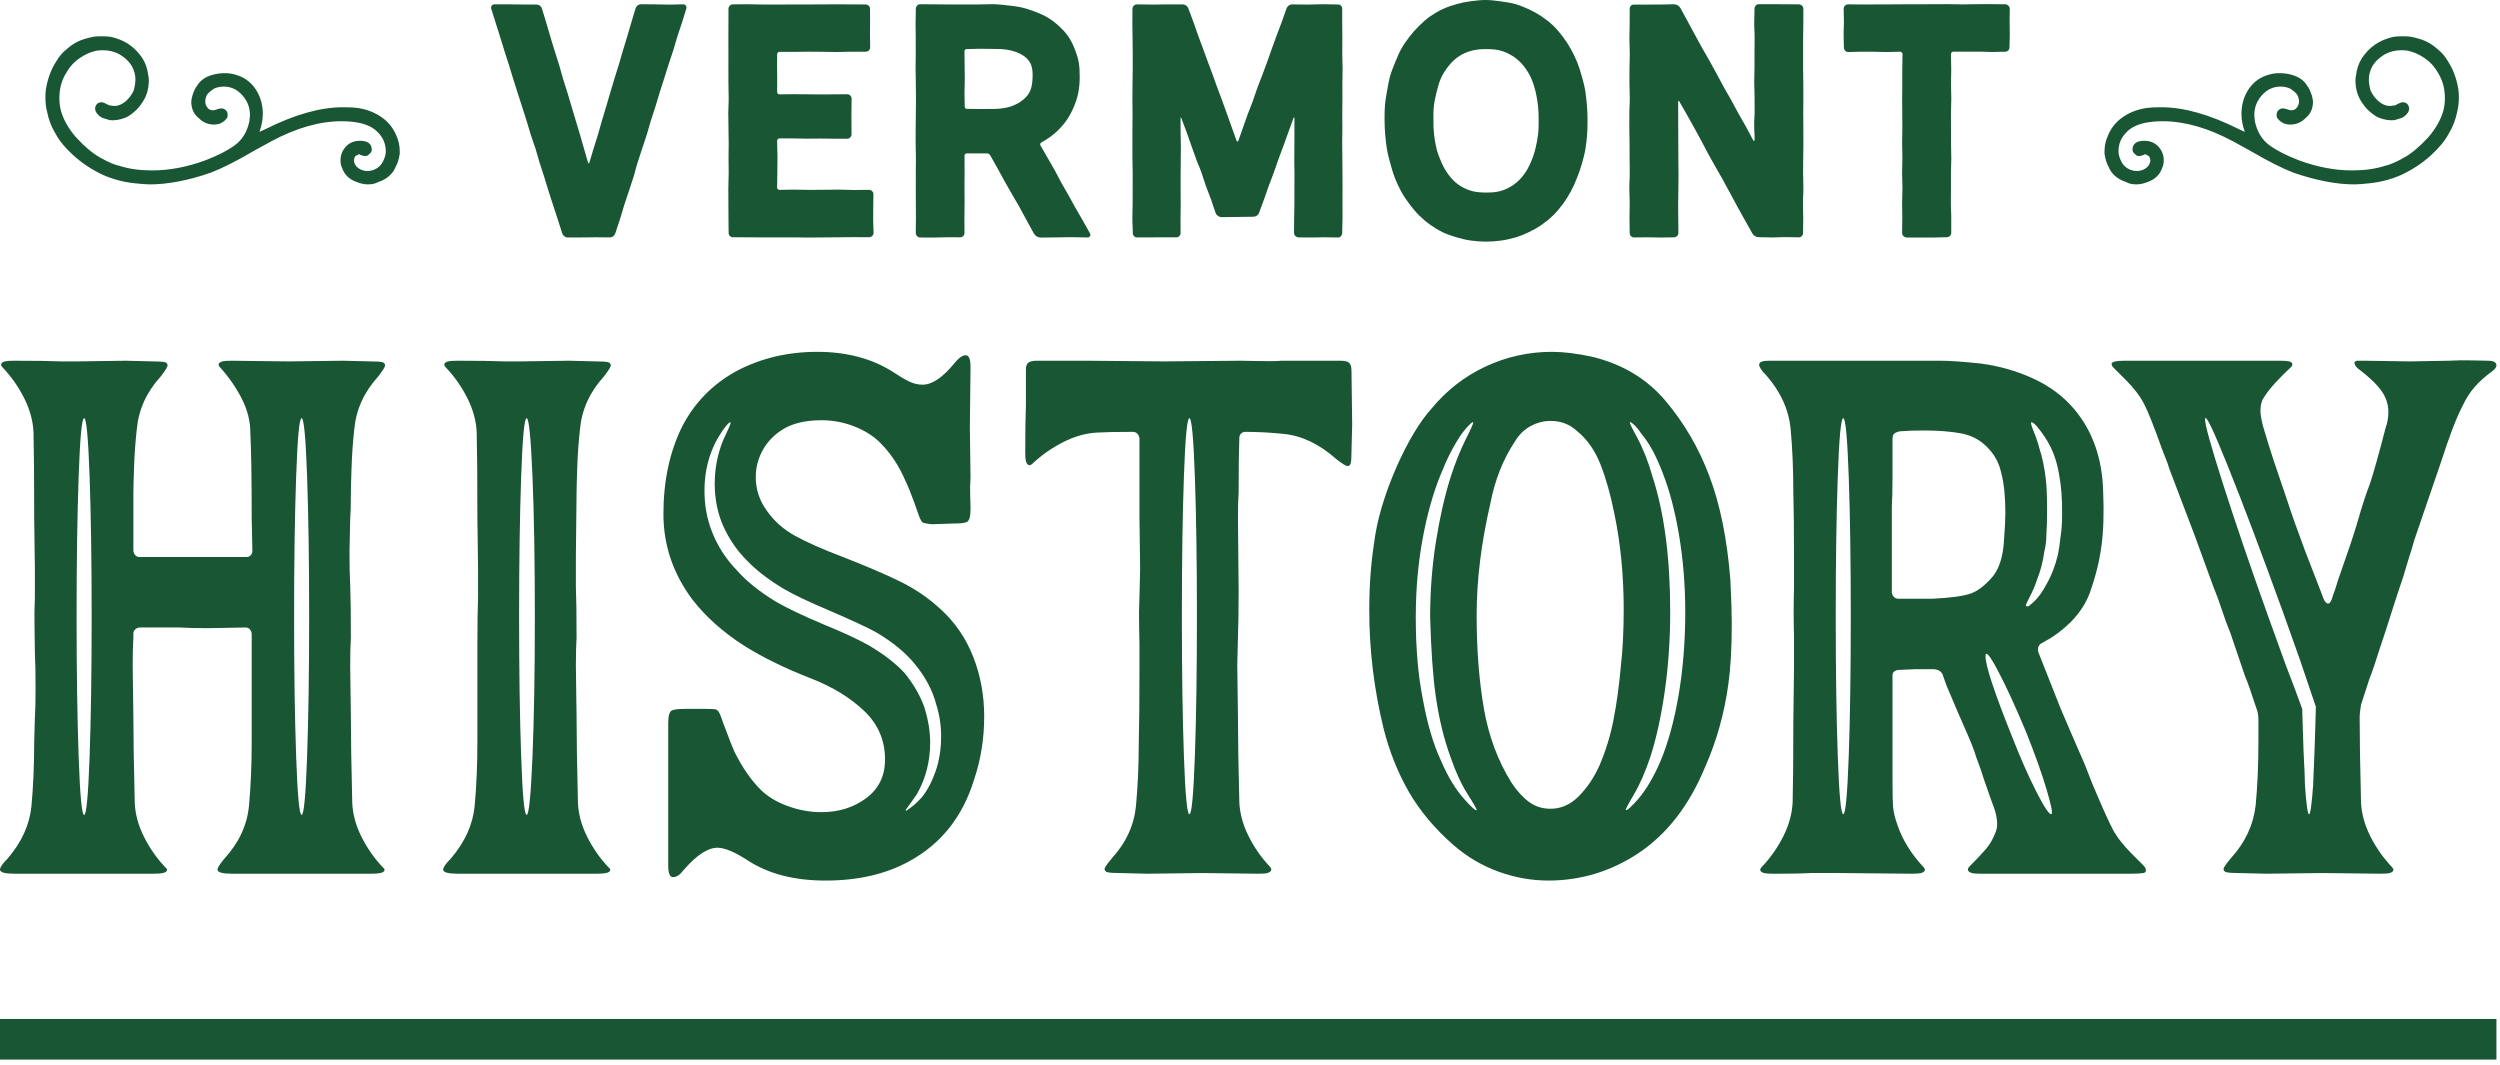
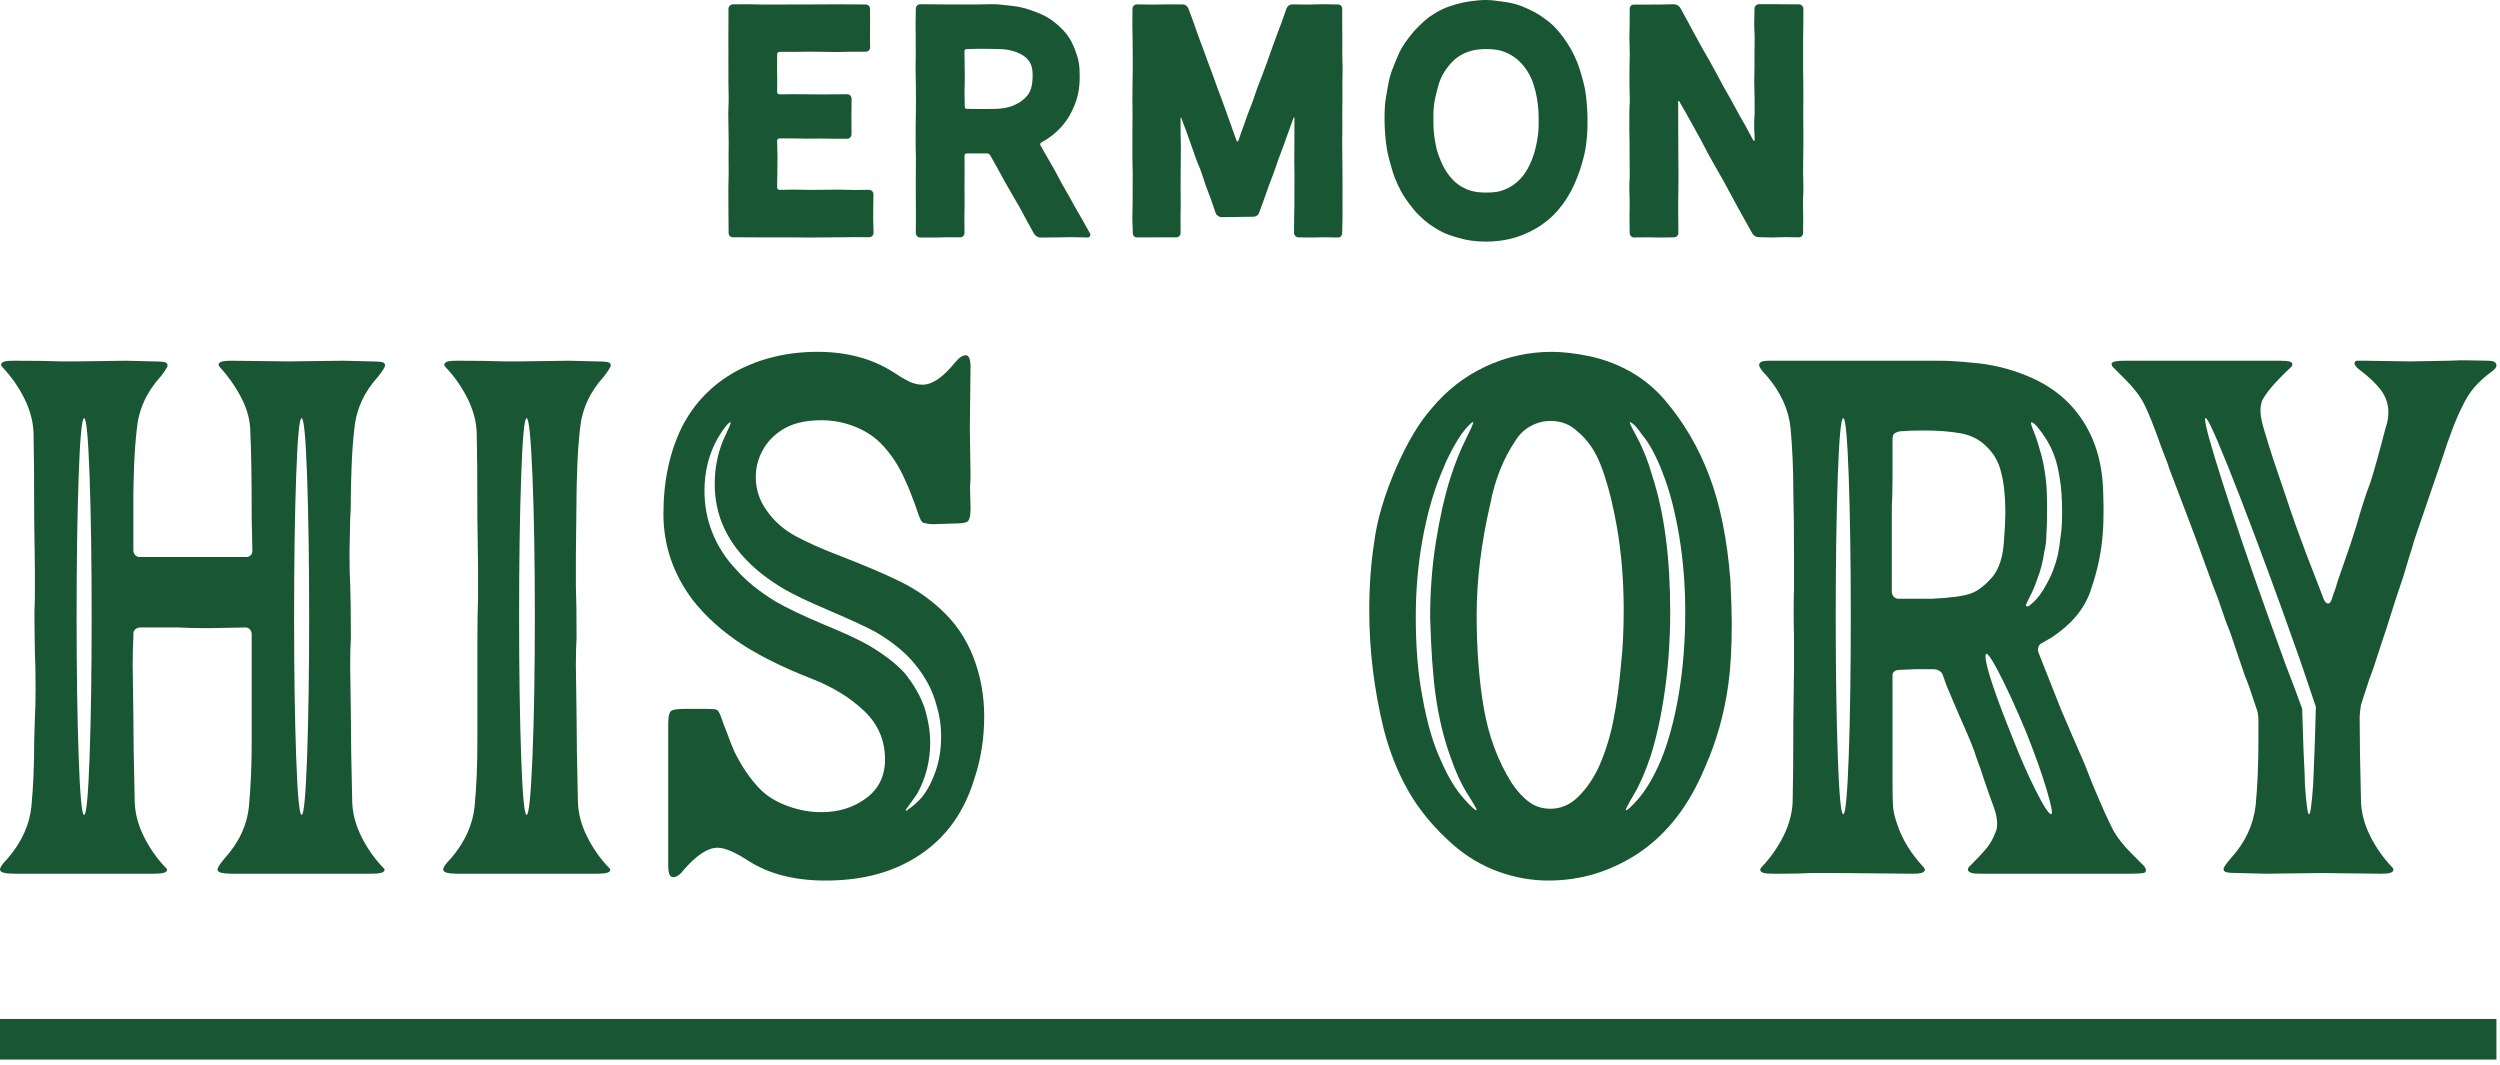
<svg xmlns="http://www.w3.org/2000/svg" xmlns:ns1="http://www.serif.com/" width="100%" height="100%" viewBox="0 0 270 115" version="1.1" xml:space="preserve" style="fill-rule:evenodd;clip-rule:evenodd;stroke-linejoin:round;stroke-miterlimit:1.414;">
  <g id="Layer-1" ns1:id="Layer 1">
    <g transform="matrix(1,0,0,1,53.526,23.66)">
-       <path d="M0,-21.214C0.239,-20.456 0.24,-20.457 0.479,-19.699C0.717,-18.941 0.706,-18.937 0.945,-18.18C1.184,-17.422 1.194,-17.425 1.433,-16.668C1.671,-15.91 1.657,-15.905 1.896,-15.147C2.134,-14.389 2.139,-14.391 2.377,-13.633C2.616,-12.875 2.626,-12.879 2.865,-12.12C3.104,-11.363 3.108,-11.364 3.347,-10.607C3.586,-9.849 3.565,-9.842 3.804,-9.085C4.043,-8.326 4.078,-8.338 4.317,-7.58C4.556,-6.822 4.525,-6.812 4.764,-6.054C5.003,-5.297 5.015,-5.3 5.253,-4.542C5.492,-3.784 5.479,-3.78 5.718,-3.022C5.957,-2.264 5.968,-2.268 6.207,-1.51C6.446,-0.752 6.462,-0.757 6.701,0.001C6.939,0.76 6.947,0.757 7.186,1.515C7.27,1.784 7.505,1.987 7.787,1.987L7.781,1.987C8.541,1.987 8.541,1.983 9.3,1.983C10.06,1.983 10.06,1.967 10.819,1.967C11.579,1.967 11.579,1.981 12.338,1.981C12.62,1.981 12.852,1.783 12.937,1.515C13.175,0.757 13.197,0.764 13.436,0.006C13.674,-0.752 13.652,-0.759 13.891,-1.517C14.13,-2.274 14.155,-2.266 14.394,-3.024C14.632,-3.782 14.65,-3.776 14.889,-4.534C15.127,-5.292 15.084,-5.305 15.323,-6.063C15.562,-6.821 15.576,-6.816 15.815,-7.574C16.054,-8.332 16.079,-8.324 16.317,-9.082C16.556,-9.84 16.52,-9.851 16.758,-10.609C16.997,-11.366 17.012,-11.362 17.251,-12.12C17.49,-12.878 17.472,-12.884 17.71,-13.642C17.949,-14.4 17.957,-14.397 18.196,-15.155C18.435,-15.913 18.433,-15.914 18.671,-16.672C18.911,-17.43 18.935,-17.422 19.174,-18.18C19.413,-18.939 19.386,-18.947 19.625,-19.705C19.864,-20.463 19.89,-20.455 20.128,-21.213C20.367,-21.971 20.358,-21.974 20.597,-22.732C20.668,-22.956 20.501,-23.196 20.266,-23.196C19.506,-23.196 19.506,-23.16 18.746,-23.16C17.986,-23.16 17.986,-23.19 17.226,-23.19C16.466,-23.19 16.466,-23.201 15.706,-23.201C15.425,-23.201 15.186,-22.996 15.106,-22.727C14.88,-21.97 14.878,-21.971 14.653,-21.214C14.427,-20.457 14.434,-20.455 14.208,-19.698C13.982,-18.941 13.971,-18.944 13.745,-18.188C13.52,-17.431 13.531,-17.427 13.305,-16.671C13.08,-15.914 13.059,-15.92 12.833,-15.163C12.607,-14.406 12.606,-14.406 12.381,-13.649C12.155,-12.892 12.161,-12.89 11.935,-12.132C11.709,-11.376 11.705,-11.377 11.479,-10.62C11.253,-9.863 11.274,-9.857 11.048,-9.1C10.823,-8.342 10.802,-8.348 10.573,-7.592C10.343,-6.836 10.344,-6.836 10.119,-6.078C10.099,-6.011 10.012,-6.007 9.992,-6.074C9.767,-6.831 9.777,-6.835 9.551,-7.591C9.326,-8.348 9.34,-8.352 9.114,-9.11C8.889,-9.866 8.887,-9.866 8.661,-10.622C8.435,-11.379 8.431,-11.378 8.206,-12.135C7.98,-12.892 7.984,-12.893 7.758,-13.65C7.532,-14.406 7.507,-14.399 7.281,-15.156C7.056,-15.913 7.076,-15.92 6.85,-16.677C6.625,-17.434 6.598,-17.426 6.372,-18.183C6.146,-18.94 6.137,-18.937 5.912,-19.694C5.686,-20.452 5.694,-20.454 5.468,-21.211C5.242,-21.968 5.232,-21.965 5.007,-22.722C4.927,-22.992 4.7,-23.167 4.419,-23.167C3.66,-23.167 3.66,-23.173 2.899,-23.173C2.139,-23.173 2.139,-23.193 1.379,-23.193L-0.141,-23.193C-0.34,-23.193 -0.492,-23.023 -0.492,-22.835C-0.492,-22.8 -0.487,-22.765 -0.476,-22.73C-0.237,-21.972 -0.239,-21.972 0,-21.214" style="fill:rgb(25,86,51);fill-rule:nonzero;" />
-     </g>
+       </g>
    <g transform="matrix(1,0,0,1,129.045,51.627)">
-       <path d="M0,30.066C-0.147,34.228 -0.345,36.308 -0.591,36.308C-0.838,36.308 -1.034,34.228 -1.182,30.066C-1.33,25.905 -1.403,20.869 -1.403,14.96C-1.403,9.049 -1.33,4.002 -1.182,-0.184C-1.034,-4.37 -0.838,-6.463 -0.591,-6.463C-0.345,-6.463 -0.147,-4.37 0,-0.184C0.148,4.002 0.222,9.049 0.222,14.96C0.222,20.869 0.148,25.905 0,30.066M9.381,-12.669C8.839,-12.619 8.076,-12.606 7.091,-12.632C6.106,-12.656 5.393,-12.669 4.949,-12.669L-3.25,-12.595L-11.671,-12.669L-17.063,-12.669C-17.458,-12.669 -17.753,-12.606 -17.95,-12.484C-18.147,-12.36 -18.245,-12.102 -18.245,-11.708L-18.245,-7.867C-18.295,-6.734 -18.319,-5.035 -18.319,-2.77C-18.319,-2.327 -18.295,-2.006 -18.245,-1.809C-18.097,-1.366 -17.875,-1.267 -17.581,-1.514C-16.596,-2.449 -15.475,-3.237 -14.219,-3.878C-12.963,-4.517 -11.72,-4.863 -10.489,-4.912C-9.702,-4.961 -8.446,-4.986 -6.722,-4.986C-6.328,-4.986 -6.083,-4.765 -5.983,-4.321L-5.983,4.322L-5.909,9.789L-5.983,12.817C-6.033,14.048 -6.045,15.083 -6.02,15.92C-5.996,16.757 -5.983,17.447 -5.983,17.988L-5.983,20.721C-5.983,24.12 -6.008,26.705 -6.057,28.478C-6.057,30.941 -6.156,33.231 -6.353,35.347C-6.55,37.465 -7.412,39.362 -8.938,41.036C-9.48,41.676 -9.75,42.07 -9.75,42.217C-9.75,42.416 -9.628,42.539 -9.381,42.587C-9.135,42.636 -8.716,42.661 -8.125,42.661L-5.17,42.735L0.739,42.661L6.87,42.735C7.361,42.735 7.682,42.711 7.831,42.661C8.273,42.513 8.372,42.292 8.125,41.996C7.189,41.011 6.414,39.904 5.799,38.671C5.183,37.441 4.85,36.21 4.802,34.978C4.702,31.039 4.654,27.961 4.654,25.745L4.58,20.204L4.654,17.175C4.702,15.994 4.728,14.295 4.728,12.079L4.654,4.322C4.654,3.14 4.678,2.229 4.728,1.588C4.728,-0.923 4.752,-2.892 4.802,-4.321C4.802,-4.517 4.863,-4.678 4.986,-4.801C5.108,-4.924 5.269,-4.986 5.466,-4.986C6.796,-4.986 8.174,-4.912 9.603,-4.765C11.572,-4.567 13.468,-3.656 15.291,-2.031C15.93,-1.538 16.325,-1.292 16.472,-1.292C16.668,-1.292 16.792,-1.403 16.842,-1.625C16.89,-1.847 16.916,-2.253 16.916,-2.844L16.99,-5.799L16.916,-11.56C16.916,-12.004 16.83,-12.299 16.658,-12.447C16.484,-12.595 16.177,-12.669 15.734,-12.669L9.381,-12.669Z" style="fill:rgb(25,86,51);fill-rule:nonzero;" />
-     </g>
+       </g>
    <g transform="matrix(1,0,0,1,122.324,4.181)">
      <path d="M0,17.748C0,18.555 -0.029,18.555 -0.029,19.362C-0.029,20.169 0.015,20.169 0.015,20.976C0.015,21.238 0.203,21.461 0.465,21.461C1.173,21.461 1.173,21.457 1.88,21.457C2.588,21.457 2.588,21.448 3.296,21.448C4.004,21.448 4.004,21.454 4.711,21.454C4.973,21.454 5.18,21.239 5.18,20.977C5.18,20.2 5.172,20.2 5.172,19.424C5.172,18.646 5.192,18.646 5.192,17.87C5.192,17.093 5.182,17.093 5.182,16.316C5.182,15.539 5.184,15.539 5.184,14.762C5.184,13.985 5.196,13.985 5.196,13.209C5.196,12.432 5.209,12.432 5.209,11.655C5.209,10.878 5.181,10.878 5.181,10.101C5.181,9.324 5.177,9.324 5.177,8.547C5.177,8.5 5.227,8.498 5.243,8.541C5.508,9.274 5.532,9.266 5.797,9.999C6.062,10.733 6.051,10.737 6.317,11.471C6.582,12.204 6.574,12.207 6.839,12.94C7.104,13.674 7.145,13.659 7.41,14.393C7.676,15.126 7.638,15.14 7.903,15.874C8.168,16.607 8.192,16.599 8.458,17.332C8.723,18.066 8.693,18.077 8.958,18.811C9.055,19.078 9.332,19.271 9.616,19.271C10.468,19.271 10.468,19.248 11.321,19.248C12.174,19.248 12.174,19.228 13.026,19.228C13.31,19.228 13.561,19.068 13.658,18.801C13.923,18.068 13.93,18.07 14.195,17.336C14.46,16.603 14.449,16.599 14.713,15.865C14.979,15.131 15.001,15.139 15.266,14.406C15.532,13.672 15.512,13.665 15.778,12.932C16.043,12.198 16.059,12.204 16.325,11.47C16.59,10.736 16.586,10.735 16.852,10.001C17.117,9.267 17.118,9.267 17.383,8.533C17.399,8.489 17.475,8.498 17.475,8.545L17.475,10.098C17.475,10.875 17.469,10.875 17.469,11.652C17.469,12.429 17.458,12.429 17.458,13.206C17.458,13.982 17.48,13.982 17.48,14.759C17.48,15.536 17.471,15.536 17.471,16.313C17.471,17.09 17.472,17.09 17.472,17.867C17.472,18.644 17.442,18.644 17.442,19.421C17.442,20.198 17.432,20.198 17.432,20.975C17.432,21.237 17.668,21.456 17.93,21.456C18.638,21.456 18.638,21.47 19.346,21.47C20.053,21.47 20.053,21.445 20.761,21.445C21.469,21.445 21.469,21.471 22.177,21.471L22.181,21.473C22.443,21.473 22.631,21.239 22.631,20.977C22.631,20.17 22.669,20.17 22.669,19.363C22.669,18.556 22.666,18.556 22.666,17.749C22.666,16.942 22.669,16.942 22.669,16.136C22.669,15.329 22.662,15.329 22.662,14.522C22.662,13.715 22.651,13.715 22.651,12.908C22.651,12.101 22.632,12.101 22.632,11.294C22.632,10.487 22.651,10.487 22.651,9.681C22.651,8.873 22.64,8.873 22.64,8.067C22.64,7.26 22.658,7.26 22.658,6.453C22.658,5.646 22.652,5.646 22.652,4.839C22.652,4.032 22.678,4.032 22.678,3.225C22.678,2.418 22.64,2.418 22.64,1.611C22.64,0.804 22.648,0.804 22.648,-0.003C22.648,-0.811 22.634,-0.811 22.634,-1.618L22.634,-3.232C22.634,-3.494 22.443,-3.697 22.181,-3.697C21.359,-3.697 21.359,-3.725 20.536,-3.725C19.713,-3.725 19.713,-3.687 18.891,-3.687C18.069,-3.687 18.069,-3.706 17.247,-3.706C16.962,-3.706 16.711,-3.526 16.615,-3.259C16.354,-2.544 16.374,-2.538 16.113,-1.823C15.853,-1.108 15.832,-1.116 15.572,-0.402C15.311,0.313 15.313,0.314 15.052,1.028C14.792,1.743 14.808,1.748 14.547,2.463C14.288,3.178 14.277,3.174 14.017,3.889C13.756,4.604 13.73,4.595 13.47,5.309C13.209,6.024 13.234,6.032 12.974,6.747C12.713,7.462 12.688,7.453 12.428,8.167C12.167,8.882 12.176,8.886 11.918,9.601C11.661,10.317 11.672,10.322 11.412,11.037C11.385,11.112 11.262,11.112 11.234,11.037C10.974,10.322 10.979,10.32 10.719,9.605C10.459,8.89 10.469,8.887 10.208,8.172C9.948,7.457 9.953,7.456 9.692,6.741C9.432,6.027 9.418,6.032 9.158,5.317C8.898,4.602 8.904,4.6 8.644,3.885C8.383,3.17 8.37,3.175 8.11,2.46C7.85,1.746 7.848,1.746 7.587,1.032C7.328,0.317 7.318,0.32 7.058,-0.395C6.798,-1.109 6.815,-1.116 6.555,-1.831C6.295,-2.545 6.286,-2.542 6.025,-3.257C5.928,-3.524 5.684,-3.704 5.4,-3.704C4.578,-3.704 4.578,-3.708 3.756,-3.708C2.933,-3.708 2.933,-3.686 2.111,-3.686C1.289,-3.686 1.289,-3.709 0.466,-3.709C0.204,-3.709 -0.017,-3.494 -0.017,-3.232C-0.017,-2.425 -0.029,-2.425 -0.029,-1.619C-0.029,-0.812 -0.006,-0.812 -0.006,-0.005C-0.006,0.802 0.009,0.802 0.009,1.609C0.009,2.415 0.01,2.415 0.01,3.223C0.01,4.029 -0.01,4.029 -0.01,4.836C-0.01,5.643 -0.026,5.643 -0.026,6.45C-0.026,7.257 -0.01,7.257 -0.01,8.063C-0.01,8.871 -0.021,8.871 -0.021,9.678C-0.021,10.484 -0.024,10.484 -0.024,11.291C-0.024,12.099 -0.025,12.099 -0.025,12.906C-0.025,13.713 0.007,13.713 0.007,14.519C0.007,15.327 0.001,15.327 0.001,16.134C0.001,16.941 0,16.941 0,17.748" style="fill:rgb(25,86,51);fill-rule:nonzero;" />
    </g>
    <g transform="matrix(1,0,0,1,216.135,82.247)">
      <path d="M0,-31.174C0.296,-30.041 0.443,-28.613 0.443,-26.89C0.443,-26.151 0.394,-25.141 0.296,-23.861C0.196,-22.186 -0.197,-20.906 -0.887,-20.019C-1.725,-19.034 -2.537,-18.406 -3.324,-18.136C-4.112,-17.865 -5.491,-17.68 -7.46,-17.582L-10.342,-17.582L-11.08,-17.582C-11.475,-17.582 -11.721,-17.803 -11.818,-18.247L-11.818,-23.344L-11.818,-27.554C-11.771,-28.244 -11.745,-29.278 -11.745,-30.657L-11.745,-33.317L-11.745,-34.646C-11.745,-35.04 -11.696,-35.286 -11.597,-35.385C-11.352,-35.581 -11.056,-35.68 -10.711,-35.68C-10.169,-35.729 -9.356,-35.754 -8.273,-35.754C-6.845,-35.754 -5.565,-35.655 -4.432,-35.459C-3.3,-35.261 -2.363,-34.794 -1.625,-34.055C-0.788,-33.267 -0.247,-32.306 0,-31.174M4.912,3.065C5.43,4.814 5.589,5.688 5.393,5.688C5.146,5.688 4.604,4.864 3.768,3.213C2.93,1.564 2.068,-0.394 1.182,-2.66C-0.738,-7.436 -1.699,-10.342 -1.699,-11.377C-1.699,-12.016 -1.256,-11.499 -0.369,-9.825C0.518,-8.15 1.526,-5.959 2.659,-3.251C3.644,-0.788 4.396,1.318 4.912,3.065M3.103,-17.841C3.398,-18.406 3.644,-18.985 3.841,-19.577C4.235,-20.561 4.506,-21.595 4.653,-22.679C4.802,-23.27 4.875,-23.885 4.875,-24.526C4.924,-25.117 4.949,-26.003 4.949,-27.185C4.949,-28.76 4.899,-29.893 4.802,-30.583C4.653,-31.814 4.433,-32.873 4.137,-33.759C3.989,-34.351 3.779,-34.979 3.509,-35.643C3.237,-36.308 3.151,-36.641 3.25,-36.641C3.398,-36.641 3.62,-36.467 3.915,-36.124C4.506,-35.385 4.949,-34.72 5.245,-34.129C5.736,-33.193 6.081,-32.085 6.278,-30.805C6.475,-29.771 6.574,-28.489 6.574,-26.964C6.574,-25.83 6.524,-24.993 6.427,-24.452C6.327,-23.566 6.229,-22.875 6.131,-22.383C5.836,-21.152 5.417,-20.068 4.875,-19.133C4.433,-18.296 3.964,-17.656 3.472,-17.213C3.127,-16.917 2.955,-16.769 2.955,-16.769L2.733,-16.769C2.684,-16.769 2.659,-16.794 2.659,-16.843C2.659,-16.941 2.808,-17.274 3.103,-17.841M-16.473,-0.554C-16.62,3.608 -16.817,5.688 -17.063,5.688C-17.311,5.688 -17.507,3.608 -17.654,-0.554C-17.802,-4.716 -17.876,-9.752 -17.876,-15.661C-17.876,-21.571 -17.802,-26.618 -17.654,-30.805C-17.507,-34.99 -17.311,-37.084 -17.063,-37.084C-16.817,-37.084 -16.62,-34.99 -16.473,-30.805C-16.324,-26.618 -16.251,-21.571 -16.251,-15.661C-16.251,-9.752 -16.324,-4.716 -16.473,-0.554M-6.574,-43.289L-21.791,-43.289L-25.115,-43.289C-25.805,-43.289 -26.149,-43.141 -26.149,-42.846C-26.149,-42.599 -25.879,-42.205 -25.337,-41.664C-23.811,-39.891 -22.948,-37.994 -22.751,-35.976C-22.555,-33.858 -22.455,-31.544 -22.455,-29.032C-22.407,-27.455 -22.382,-25.067 -22.382,-21.866L-22.382,-18.763C-22.432,-17.089 -22.432,-15.316 -22.382,-13.445L-22.382,-10.121L-22.455,-4.285C-22.455,-0.394 -22.481,2.487 -22.529,4.358C-22.579,5.589 -22.911,6.821 -23.526,8.051C-24.144,9.284 -24.919,10.391 -25.854,11.375C-26.149,11.671 -26.075,11.893 -25.632,12.04C-25.436,12.09 -25.115,12.115 -24.672,12.115L-24.081,12.115C-22.505,12.115 -21.323,12.09 -20.535,12.04L-17.58,12.04L-9.603,12.115C-9.159,12.115 -8.84,12.09 -8.643,12.04C-8.199,11.893 -8.125,11.671 -8.421,11.375C-9.75,9.948 -10.687,8.421 -11.228,6.796C-11.475,6.107 -11.622,5.503 -11.671,4.986C-11.721,4.469 -11.745,3.448 -11.745,1.92L-11.745,-0.075L-11.745,-5.91L-11.745,-9.308C-11.745,-9.505 -11.671,-9.652 -11.523,-9.752C-11.375,-9.849 -11.203,-9.899 -11.006,-9.899L-9.308,-9.973L-7.387,-9.973C-6.896,-9.973 -6.55,-9.8 -6.353,-9.456L-5.909,-8.2C-5.762,-7.855 -5.344,-6.871 -4.653,-5.246C-3.768,-3.275 -3.176,-1.872 -2.881,-1.035C-2.782,-0.69 -2.647,-0.296 -2.475,0.147C-2.303,0.59 -2.118,1.133 -1.92,1.773L-1.256,3.693C-1.207,3.841 -1.06,4.247 -0.812,4.911C-0.566,5.577 -0.443,6.181 -0.443,6.722C-0.443,7.117 -0.517,7.46 -0.665,7.756C-0.911,8.397 -1.244,8.963 -1.662,9.455C-2.081,9.948 -2.685,10.588 -3.472,11.375C-3.719,11.671 -3.619,11.893 -3.176,12.04C-3.028,12.09 -2.709,12.115 -2.216,12.115L13.961,12.115C14.601,12.115 15.069,12.09 15.364,12.04C15.561,11.993 15.647,11.881 15.623,11.708C15.598,11.536 15.513,11.375 15.364,11.228L14.108,9.972C13.173,9.037 12.483,8.151 12.04,7.313C11.598,6.476 10.858,4.827 9.824,2.364L9.012,0.295L7.535,-3.103L6.427,-5.688L4.062,-11.673C3.964,-11.869 3.939,-12.079 3.989,-12.3C4.037,-12.522 4.161,-12.681 4.358,-12.78L5.393,-13.371C7.509,-14.75 8.913,-16.4 9.603,-18.321C10.193,-19.994 10.601,-21.644 10.822,-23.27C11.043,-24.895 11.104,-26.864 11.007,-29.18C10.907,-32.774 9.849,-35.754 7.83,-38.118C6.648,-39.496 5.158,-40.592 3.361,-41.405C1.562,-42.218 -0.32,-42.747 -2.29,-42.993C-4.162,-43.19 -5.59,-43.289 -6.574,-43.289" style="fill:rgb(25,86,51);fill-rule:nonzero;" />
    </g>
    <g transform="matrix(1,0,0,1,104.41,20.808)">
      <path d="M0,-15.507C0.702,-15.507 0.702,-15.541 1.404,-15.541C2.106,-15.541 2.106,-15.526 2.808,-15.526C3.384,-15.526 3.887,-15.51 4.319,-15.444C4.921,-15.352 5.392,-15.187 5.763,-15.002C6.324,-14.722 6.672,-14.367 6.863,-13.99C7.099,-13.526 7.113,-13.032 7.113,-12.655C7.113,-11.984 7.038,-11.419 6.834,-10.967C6.601,-10.452 6.21,-10.1 5.794,-9.818C5.358,-9.523 4.87,-9.314 4.367,-9.201C3.817,-9.078 3.268,-9.041 2.808,-9.041C2.106,-9.041 2.106,-9.038 1.404,-9.038L1.404,-9.037C0.702,-9.037 0.702,-9.051 0,-9.051C-0.131,-9.051 -0.218,-9.151 -0.218,-9.282C-0.218,-10.033 -0.244,-10.033 -0.244,-10.784C-0.244,-11.535 -0.213,-11.535 -0.213,-12.286C-0.213,-13.037 -0.227,-13.037 -0.23,-13.788C-0.233,-14.539 -0.246,-14.539 -0.246,-15.29C-0.246,-15.421 -0.131,-15.507 0,-15.507M-5.51,-15.018C-5.51,-14.211 -5.527,-14.211 -5.527,-13.404C-5.527,-12.597 -5.501,-12.597 -5.501,-11.79C-5.501,-10.983 -5.486,-10.983 -5.486,-10.176C-5.486,-9.369 -5.498,-9.369 -5.498,-8.563C-5.498,-7.756 -5.518,-7.756 -5.518,-6.948C-5.518,-6.142 -5.521,-6.142 -5.521,-5.335C-5.521,-4.528 -5.49,-4.528 -5.49,-3.721C-5.49,-2.914 -5.502,-2.914 -5.502,-2.107C-5.502,-1.299 -5.503,-1.299 -5.503,-0.492C-5.503,0.315 -5.5,0.315 -5.5,1.122C-5.5,1.929 -5.489,1.929 -5.489,2.736C-5.489,3.543 -5.506,3.543 -5.506,4.35C-5.506,4.612 -5.293,4.841 -5.031,4.841C-4.311,4.841 -4.311,4.848 -3.591,4.848L-3.589,4.849C-2.869,4.849 -2.869,4.818 -2.149,4.818C-1.429,4.818 -1.429,4.821 -0.708,4.821C-0.447,4.821 -0.246,4.613 -0.246,4.351C-0.246,3.516 -0.254,3.516 -0.254,2.681C-0.254,1.846 -0.233,1.846 -0.233,1.011C-0.233,0.176 -0.246,0.176 -0.246,-0.659C-0.246,-1.494 -0.234,-1.494 -0.234,-2.329C-0.234,-3.164 -0.243,-3.164 -0.243,-3.999C-0.243,-4.13 -0.128,-4.244 0.002,-4.244C1.096,-4.244 1.096,-4.238 2.189,-4.238C2.335,-4.238 2.465,-4.154 2.537,-4.027C2.931,-3.323 2.932,-3.323 3.327,-2.62C3.721,-1.917 3.706,-1.908 4.101,-1.205C4.495,-0.501 4.509,-0.509 4.903,0.194C5.297,0.897 5.318,0.886 5.712,1.589C6.107,2.293 6.084,2.306 6.478,3.01C6.873,3.714 6.863,3.72 7.257,4.423C7.4,4.678 7.69,4.85 7.982,4.85C8.831,4.85 8.831,4.83 9.679,4.83C10.528,4.83 10.528,4.807 11.376,4.807C12.225,4.807 12.225,4.839 13.074,4.839C13.235,4.839 13.351,4.7 13.351,4.551C13.351,4.504 13.339,4.457 13.314,4.413C12.933,3.732 12.937,3.73 12.556,3.05C12.174,2.369 12.155,2.379 11.773,1.699C11.392,1.018 11.401,1.013 11.019,0.332C10.638,-0.348 10.626,-0.342 10.244,-1.023C9.862,-1.703 9.894,-1.721 9.512,-2.401C9.13,-3.082 9.116,-3.074 8.734,-3.755C8.352,-4.435 8.338,-4.427 7.957,-5.108C7.894,-5.22 7.949,-5.369 8.062,-5.429C8.58,-5.708 9.054,-6.032 9.483,-6.397C9.926,-6.773 10.318,-7.194 10.659,-7.651C11.002,-8.11 11.277,-8.613 11.509,-9.143C11.737,-9.66 11.929,-10.201 12.043,-10.776C12.152,-11.324 12.197,-11.897 12.197,-12.488C12.197,-13.027 12.185,-13.541 12.104,-14.023C12.015,-14.55 11.847,-15.036 11.669,-15.496C11.479,-15.988 11.253,-16.446 10.969,-16.861C10.678,-17.287 10.326,-17.657 9.947,-18.003C9.574,-18.344 9.171,-18.66 8.723,-18.925C8.292,-19.179 7.82,-19.378 7.328,-19.563C6.861,-19.738 6.376,-19.903 5.861,-20.016C5.374,-20.124 4.865,-20.181 4.341,-20.234C3.843,-20.283 3.333,-20.357 2.808,-20.357C2.024,-20.357 2.024,-20.328 1.241,-20.328L-0.327,-20.328C-1.111,-20.328 -1.111,-20.325 -1.896,-20.325C-2.679,-20.325 -2.679,-20.339 -3.463,-20.339C-4.247,-20.339 -4.247,-20.351 -5.031,-20.351C-5.293,-20.351 -5.499,-20.121 -5.499,-19.859C-5.499,-19.052 -5.528,-19.052 -5.528,-18.245C-5.528,-17.438 -5.512,-17.438 -5.512,-16.631C-5.512,-15.824 -5.51,-15.824 -5.51,-15.018" style="fill:rgb(25,86,51);fill-rule:nonzero;" />
    </g>
    <g transform="matrix(-1,-0,-0,1,269.615,110.048)">
      <rect x="0" y="0" width="269.615" height="4.385" style="fill:rgb(25,86,51);" />
    </g>
    <g transform="matrix(1,0,0,1,153.642,74.896)">
      <path d="M0,-16.694C0.492,-19.378 1.157,-21.729 1.995,-23.749C2.635,-25.374 3.373,-26.801 4.211,-28.033C4.507,-28.427 4.776,-28.746 5.023,-28.994C5.27,-29.239 5.417,-29.338 5.467,-29.289C5.515,-29.239 5.245,-28.624 4.654,-27.443C4.063,-26.26 3.521,-24.905 3.029,-23.38C2.389,-21.36 1.858,-19.032 1.44,-16.399C1.021,-13.763 0.813,-11.043 0.813,-8.236C0.911,-4.739 1.108,-1.931 1.404,0.186C1.748,2.649 2.29,4.889 3.029,6.908C3.57,8.485 4.186,9.814 4.876,10.897C5.564,11.981 5.885,12.547 5.836,12.596C5.786,12.646 5.639,12.559 5.393,12.337C5.146,12.116 4.851,11.809 4.507,11.414C3.57,10.379 2.733,9.001 1.995,7.277C1.157,5.504 0.492,3.24 0,0.481C-0.492,-2.031 -0.738,-4.936 -0.738,-8.236C-0.738,-11.19 -0.492,-14.009 0,-16.694M7.313,-20.498C7.805,-23.059 8.691,-25.3 9.973,-27.221C10.416,-27.959 10.981,-28.513 11.672,-28.883C12.36,-29.252 13.075,-29.437 13.813,-29.437C14.946,-29.437 15.906,-29.068 16.694,-28.329C17.777,-27.443 18.615,-26.248 19.206,-24.746C19.797,-23.243 20.289,-21.507 20.684,-19.538C21.372,-16.288 21.718,-12.791 21.718,-9.048C21.718,-6.783 21.618,-4.788 21.422,-3.065C21.225,-0.848 20.953,1.134 20.609,2.882C20.265,4.63 19.747,6.292 19.059,7.869C18.468,9.15 17.729,10.232 16.843,11.119C15.956,12.005 14.946,12.449 13.813,12.449C12.928,12.449 12.151,12.202 11.486,11.709C10.822,11.218 10.194,10.528 9.604,9.641C8.126,7.277 7.129,4.594 6.611,1.589C6.095,-1.414 5.836,-4.763 5.836,-8.458C5.836,-12.249 6.327,-16.262 7.313,-20.498M24.82,-23.453C24.377,-25.028 23.811,-26.457 23.121,-27.738C22.578,-28.722 22.333,-29.239 22.383,-29.289C22.431,-29.338 22.578,-29.252 22.825,-29.03C23.071,-28.809 23.343,-28.476 23.638,-28.033C24.475,-27.048 25.237,-25.644 25.928,-23.822C26.667,-21.95 27.258,-19.697 27.701,-17.064C28.144,-14.428 28.365,-11.658 28.365,-8.753C28.365,-5.65 28.131,-2.707 27.664,0.075C27.195,2.858 26.543,5.258 25.706,7.277C24.968,9.001 24.155,10.379 23.269,11.414C22.924,11.809 22.628,12.116 22.383,12.337C22.136,12.559 21.987,12.646 21.939,12.596C21.89,12.547 22.186,11.981 22.825,10.897C23.465,9.814 24.056,8.459 24.599,6.834C25.237,4.865 25.755,2.512 26.149,-0.22C26.543,-2.954 26.74,-5.822 26.74,-8.827C26.74,-14.637 26.101,-19.513 24.82,-23.453M-1.477,10.638C-0.295,12.683 1.305,14.59 3.324,16.364C4.802,17.645 6.427,18.605 8.2,19.244C9.973,19.884 11.77,20.204 13.592,20.204C17.038,20.204 20.24,19.244 23.195,17.324C26.346,15.255 28.783,12.128 30.508,7.942C31.738,5.185 32.576,2.205 33.02,-0.997C33.266,-2.769 33.389,-4.96 33.389,-7.571C33.389,-8.605 33.339,-10.157 33.241,-12.225C32.896,-16.657 32.133,-20.424 30.951,-23.527C29.817,-26.53 28.242,-29.227 26.224,-31.616C24.204,-34.004 21.544,-35.592 18.246,-36.381C16.621,-36.725 15.191,-36.898 13.961,-36.898C11.45,-36.898 9.061,-36.368 6.796,-35.31C4.53,-34.25 2.586,-32.736 0.961,-30.766C-0.32,-29.338 -1.576,-27.245 -2.807,-24.487C-4.136,-21.433 -4.948,-18.675 -5.244,-16.214C-5.589,-13.998 -5.762,-11.584 -5.762,-8.974C-5.762,-4.69 -5.244,-0.429 -4.21,3.805C-3.57,6.317 -2.659,8.595 -1.477,10.638" style="fill:rgb(25,86,51);fill-rule:nonzero;" />
    </g>
    <g transform="matrix(1,0,0,1,176.007,4.179)">
      <path d="M0,17.746C0,18.553 -0.022,18.553 -0.022,19.36C-0.022,20.167 -0.002,20.167 -0.002,20.974C-0.002,21.236 0.196,21.466 0.458,21.466C1.179,21.466 1.179,21.451 1.898,21.451C2.618,21.451 2.618,21.473 3.339,21.473L3.337,21.475C4.057,21.475 4.057,21.453 4.776,21.453C5.039,21.453 5.261,21.238 5.261,20.976C5.261,20.188 5.245,20.188 5.245,19.399C5.245,18.611 5.235,18.611 5.235,17.822C5.235,17.034 5.258,17.034 5.258,16.245C5.258,15.456 5.271,15.456 5.271,14.668C5.271,13.879 5.257,13.879 5.257,13.09C5.257,12.302 5.25,12.302 5.25,11.513C5.25,10.725 5.242,10.725 5.242,9.936C5.242,9.147 5.241,9.147 5.241,8.359C5.241,7.57 5.233,7.57 5.233,6.782C5.233,6.746 5.261,6.726 5.291,6.726C5.313,6.726 5.337,6.737 5.35,6.761C5.744,7.475 5.768,7.462 6.162,8.176C6.556,8.89 6.561,8.888 6.955,9.601C7.349,10.315 7.346,10.317 7.74,11.031C8.135,11.746 8.104,11.763 8.497,12.476C8.892,13.191 8.902,13.185 9.297,13.899C9.69,14.613 9.712,14.601 10.105,15.316C10.5,16.03 10.488,16.036 10.882,16.75C11.276,17.465 11.264,17.472 11.657,18.186C12.052,18.9 12.057,18.897 12.45,19.612C12.845,20.326 12.854,20.321 13.248,21.035C13.389,21.29 13.66,21.439 13.951,21.439C14.67,21.439 14.67,21.467 15.389,21.467C16.107,21.467 16.107,21.428 16.825,21.428C17.544,21.428 17.544,21.454 18.263,21.454C18.524,21.454 18.725,21.238 18.725,20.975C18.725,20.169 18.742,20.169 18.742,19.362C18.742,18.555 18.714,18.555 18.714,17.747C18.714,16.94 18.76,16.94 18.76,16.134C18.76,15.327 18.728,15.327 18.728,14.519C18.728,13.713 18.739,13.713 18.739,12.906C18.739,12.099 18.76,12.099 18.76,11.292C18.76,10.485 18.755,10.485 18.755,9.679C18.755,8.871 18.742,8.871 18.742,8.065C18.742,7.258 18.756,7.258 18.756,6.451C18.756,5.644 18.751,5.644 18.751,4.837C18.751,4.03 18.729,4.03 18.729,3.223C18.729,2.416 18.731,2.416 18.731,1.609C18.731,0.802 18.729,0.802 18.729,-0.005C18.729,-0.813 18.752,-0.813 18.752,-1.62C18.752,-2.427 18.758,-2.427 18.758,-3.234C18.758,-3.496 18.525,-3.709 18.264,-3.709C17.544,-3.709 17.544,-3.717 16.824,-3.717C16.104,-3.717 16.104,-3.729 15.384,-3.729C14.663,-3.729 14.663,-3.725 13.943,-3.725C13.682,-3.725 13.479,-3.496 13.479,-3.234C13.479,-2.446 13.448,-2.446 13.448,-1.658C13.448,-0.869 13.492,-0.869 13.492,-0.081C13.492,0.707 13.479,0.707 13.479,1.496L13.479,3.073C13.479,3.862 13.45,3.862 13.45,4.65C13.45,5.439 13.486,5.439 13.486,6.227C13.486,7.016 13.494,7.016 13.494,7.805C13.494,8.539 13.444,8.59 13.444,9.231C13.444,10.174 13.494,10.121 13.494,10.959C13.494,10.998 13.451,11.022 13.41,11.022C13.385,11.022 13.361,11.013 13.35,10.992C12.955,10.277 12.979,10.265 12.584,9.551C12.189,8.837 12.17,8.848 11.776,8.134C11.382,7.42 11.395,7.413 11.001,6.699C10.606,5.985 10.588,5.995 10.193,5.281C9.8,4.567 9.814,4.559 9.42,3.845C9.026,3.131 9.031,3.128 8.637,2.414C8.243,1.7 8.218,1.714 7.823,1C7.429,0.286 7.433,0.284 7.039,-0.431C6.646,-1.145 6.658,-1.152 6.265,-1.866C5.87,-2.581 5.877,-2.584 5.483,-3.298C5.342,-3.554 5.062,-3.719 4.771,-3.719C4.052,-3.719 4.052,-3.691 3.333,-3.691C2.614,-3.691 2.614,-3.684 1.896,-3.684L0.458,-3.684C0.195,-3.684 0.001,-3.496 0.001,-3.234C0.001,-2.427 -0.004,-2.427 -0.004,-1.621C-0.004,-0.814 -0.032,-0.814 -0.032,-0.006C-0.032,0.8 0.009,0.8 0.009,1.607C0.009,2.414 -0.024,2.414 -0.024,3.221C-0.024,4.028 -0.026,4.028 -0.026,4.835C-0.026,5.642 0.009,5.642 0.009,6.449C0.009,7.256 -0.036,7.256 -0.036,8.062C-0.036,8.869 -0.04,8.869 -0.04,9.676C-0.04,10.483 -0.016,10.483 -0.016,11.289C-0.016,12.097 -0.01,12.097 -0.01,12.903C-0.01,13.71 0.003,13.71 0.003,14.517C0.003,15.325 -0.041,15.325 -0.041,16.132C-0.041,16.939 0,16.939 0,17.746" style="fill:rgb(25,86,51);fill-rule:nonzero;" />
    </g>
    <g transform="matrix(1,0,0,1,78.676,12.258)">
      <path d="M0,1.599C0,2.406 0.021,2.406 0.021,3.213C0.021,4.02 0.007,4.02 0.007,4.827C0.007,5.634 0.022,5.634 0.022,6.441C0.022,7.248 -0.015,7.248 -0.015,8.055C-0.015,8.862 -0.009,8.862 -0.009,9.669C-0.009,10.477 0,10.477 0,11.284C0,12.091 0.016,12.091 0.016,12.898C0.016,13.16 0.212,13.365 0.474,13.365C1.29,13.365 1.29,13.373 2.106,13.373C2.923,13.373 2.923,13.381 3.739,13.381C4.556,13.381 4.556,13.384 5.373,13.384C6.189,13.384 6.189,13.379 7.005,13.379C7.822,13.379 7.822,13.396 8.639,13.396L8.64,13.398C9.457,13.398 9.457,13.384 10.273,13.384C11.09,13.384 11.09,13.371 11.907,13.371C12.724,13.371 12.724,13.353 13.541,13.353C14.357,13.353 14.357,13.363 15.174,13.363C15.436,13.363 15.67,13.162 15.67,12.9C15.67,12.203 15.628,12.203 15.628,11.507C15.628,10.81 15.632,10.81 15.634,10.113C15.636,9.416 15.655,9.416 15.655,8.719C15.655,8.457 15.436,8.244 15.174,8.244C14.369,8.244 14.369,8.262 13.563,8.262C12.757,8.262 12.757,8.221 11.952,8.221C11.146,8.221 11.146,8.237 10.34,8.237C9.535,8.237 9.535,8.252 8.729,8.252C7.923,8.252 7.923,8.221 7.118,8.221C6.312,8.221 6.312,8.246 5.506,8.246C5.375,8.246 5.251,8.139 5.251,8.008C5.251,7.164 5.279,7.164 5.279,6.32C5.279,5.475 5.292,5.475 5.292,4.631C5.292,3.787 5.251,3.787 5.251,2.943C5.251,2.812 5.375,2.688 5.506,2.688C6.237,2.688 6.237,2.691 6.969,2.691C7.7,2.691 7.7,2.717 8.432,2.717C9.163,2.717 9.163,2.705 9.895,2.705C10.626,2.705 10.626,2.722 11.357,2.722C12.089,2.722 12.089,2.728 12.821,2.728C13.083,2.728 13.288,2.494 13.288,2.231C13.288,1.274 13.276,1.274 13.276,0.317C13.276,-0.64 13.297,-0.64 13.297,-1.598C13.297,-1.859 13.082,-2.081 12.82,-2.081C12.089,-2.081 12.089,-2.069 11.357,-2.069C10.626,-2.069 10.626,-2.06 9.895,-2.06C9.163,-2.06 9.163,-2.075 8.432,-2.075C7.7,-2.075 7.7,-2.084 6.969,-2.084C6.237,-2.084 6.237,-2.067 5.506,-2.067C5.375,-2.067 5.255,-2.178 5.255,-2.309C5.255,-2.994 5.263,-2.994 5.263,-3.679C5.263,-4.364 5.246,-4.364 5.246,-5.048C5.246,-5.734 5.256,-5.734 5.256,-6.419C5.256,-6.549 5.375,-6.653 5.506,-6.653C6.281,-6.653 6.281,-6.654 7.057,-6.654C7.832,-6.654 7.832,-6.676 8.607,-6.676C9.383,-6.676 9.383,-6.663 10.158,-6.663C10.934,-6.663 10.934,-6.64 11.709,-6.64C12.485,-6.64 12.485,-6.673 13.26,-6.673L14.812,-6.673C15.073,-6.673 15.3,-6.867 15.3,-7.13C15.3,-7.826 15.284,-7.826 15.284,-8.523C15.284,-9.219 15.294,-9.219 15.294,-9.917C15.294,-10.613 15.287,-10.613 15.287,-11.311C15.287,-11.572 15.073,-11.775 14.812,-11.775C14.015,-11.775 14.015,-11.784 13.219,-11.784C12.422,-11.784 12.422,-11.791 11.626,-11.791C10.83,-11.791 10.83,-11.783 10.033,-11.783C9.237,-11.783 9.237,-11.776 8.44,-11.776C7.644,-11.776 7.644,-11.775 6.847,-11.775C6.05,-11.775 6.05,-11.767 5.254,-11.767C4.486,-11.767 4.458,-11.769 3.743,-11.769C2.864,-11.769 2.892,-11.799 2.067,-11.799C1.271,-11.799 1.271,-11.788 0.474,-11.788C0.223,-11.788 -0.001,-11.562 -0.001,-11.311C-0.001,-10.505 -0.005,-10.505 -0.005,-9.697C-0.005,-8.89 -0.012,-8.89 -0.012,-8.084C-0.012,-7.277 -0.008,-7.277 -0.008,-6.47C-0.008,-5.663 -0.01,-5.663 -0.01,-4.856C-0.01,-4.049 -0.005,-4.049 -0.005,-3.242C-0.005,-2.435 0.022,-2.435 0.022,-1.628C0.022,-0.821 -0.021,-0.821 -0.021,-0.015C-0.021,0.792 0,0.792 0,1.599" style="fill:rgb(25,86,51);fill-rule:nonzero;" />
    </g>
    <g transform="matrix(1,0,0,1,199.14,20.977)">
-       <path d="M0,-15.85C0,-15.588 0.205,-15.356 0.467,-15.356C1.167,-15.356 1.167,-15.394 1.868,-15.394C2.568,-15.394 2.568,-15.386 3.269,-15.386C3.97,-15.386 3.97,-15.357 4.671,-15.357C5.371,-15.357 5.371,-15.392 6.072,-15.392C6.202,-15.392 6.332,-15.269 6.332,-15.139C6.332,-14.334 6.306,-14.334 6.306,-13.529L6.306,-11.919C6.306,-11.114 6.292,-11.114 6.292,-10.309C6.292,-9.504 6.304,-9.504 6.304,-8.699C6.304,-7.894 6.314,-7.894 6.314,-7.09C6.314,-6.285 6.289,-6.285 6.289,-5.479C6.289,-4.675 6.318,-4.675 6.318,-3.87C6.318,-3.064 6.286,-3.064 6.286,-2.259C6.286,-1.454 6.326,-1.454 6.326,-0.649C6.326,0.156 6.288,0.156 6.288,0.961C6.288,1.766 6.306,1.766 6.306,2.571C6.306,3.376 6.288,3.376 6.288,4.181C6.288,4.443 6.521,4.673 6.783,4.673C7.503,4.673 7.503,4.679 8.223,4.679L8.222,4.68C8.942,4.68 8.942,4.678 9.662,4.678C10.383,4.678 10.383,4.643 11.103,4.643C11.365,4.643 11.595,4.444 11.595,4.182L11.595,2.572C11.595,1.767 11.552,1.767 11.552,0.962C11.552,0.157 11.564,0.157 11.564,-0.648C11.564,-1.453 11.562,-1.453 11.562,-2.258C11.562,-3.063 11.6,-3.063 11.6,-3.868C11.6,-4.672 11.571,-4.672 11.571,-5.477C11.571,-6.283 11.567,-6.283 11.567,-7.088C11.567,-7.892 11.563,-7.892 11.563,-8.698C11.563,-9.503 11.6,-9.503 11.6,-10.308C11.6,-11.113 11.568,-11.113 11.568,-11.918C11.568,-12.723 11.592,-12.723 11.592,-13.528C11.592,-14.333 11.562,-14.333 11.562,-15.138C11.562,-15.269 11.683,-15.397 11.813,-15.397C12.514,-15.397 12.514,-15.393 13.215,-15.393C13.915,-15.393 13.915,-15.399 14.615,-15.399C15.316,-15.399 15.316,-15.362 16.018,-15.362C16.718,-15.362 16.718,-15.39 17.418,-15.39C17.681,-15.39 17.882,-15.587 17.882,-15.849C17.882,-16.546 17.916,-16.546 17.916,-17.243C17.916,-17.94 17.899,-17.94 17.899,-18.637C17.899,-19.334 17.912,-19.334 17.912,-20.031C17.912,-20.293 17.681,-20.513 17.419,-20.513C16.648,-20.513 16.648,-20.53 15.878,-20.53C15.107,-20.53 15.107,-20.526 14.337,-20.526C13.566,-20.526 13.566,-20.503 12.796,-20.503C12.025,-20.503 12.025,-20.529 11.256,-20.529C10.485,-20.529 10.485,-20.521 9.715,-20.521C8.944,-20.521 8.944,-20.518 8.174,-20.518C7.403,-20.518 7.403,-20.515 6.632,-20.515C5.861,-20.515 5.861,-20.505 5.091,-20.505C4.32,-20.505 4.32,-20.5 3.55,-20.5C2.779,-20.5 2.779,-20.492 2.009,-20.492C1.237,-20.492 1.237,-20.509 0.467,-20.509C0.205,-20.509 -0.025,-20.293 -0.025,-20.032C-0.025,-19.334 0.005,-19.334 0.005,-18.638C0.005,-17.961 -0.03,-17.941 -0.03,-17.304C-0.03,-16.546 0,-16.566 0,-15.85" style="fill:rgb(25,86,51);fill-rule:nonzero;" />
-     </g>
+       </g>
    <g transform="matrix(1,0,0,1,56.286,81.877)">
      <path d="M0,-30.435C0.147,-34.62 0.344,-36.714 0.591,-36.714C0.837,-36.714 1.045,-34.645 1.219,-30.509C1.391,-26.372 1.477,-21.299 1.477,-15.291C1.477,-9.282 1.391,-4.211 1.219,-0.074C1.045,4.063 0.837,6.131 0.591,6.131C0.344,6.131 0.147,4.039 0,-0.147C-0.148,-4.333 -0.222,-9.382 -0.222,-15.291C-0.222,-21.201 -0.148,-26.248 0,-30.435M-4.728,-12.263L-4.728,-1.772C-4.728,0.738 -4.827,3.054 -5.023,5.171C-5.221,7.191 -6.083,9.086 -7.608,10.859C-8.151,11.401 -8.421,11.795 -8.421,12.041C-8.421,12.337 -7.904,12.484 -6.87,12.484L8.199,12.484C8.643,12.484 8.962,12.46 9.16,12.41C9.405,12.362 9.553,12.275 9.603,12.151C9.651,12.029 9.603,11.919 9.455,11.819C8.519,10.835 7.743,9.727 7.128,8.495C6.512,7.265 6.179,6.033 6.131,4.802C6.032,0.764 5.983,-2.339 5.983,-4.506L5.909,-9.973C5.909,-11.203 5.934,-12.213 5.983,-13.001C5.983,-15.513 5.958,-17.359 5.909,-18.542L5.909,-21.792L5.983,-28.588C5.983,-29.032 6.007,-29.966 6.057,-31.395C6.105,-32.823 6.205,-34.203 6.353,-35.532C6.549,-37.649 7.411,-39.545 8.938,-41.22C9.43,-41.86 9.677,-42.254 9.677,-42.402C9.677,-42.599 9.566,-42.722 9.344,-42.771C9.123,-42.82 8.716,-42.845 8.125,-42.845L5.171,-42.919L-0.148,-42.845L-1.773,-42.845C-2.955,-42.893 -4.679,-42.919 -6.944,-42.919C-7.387,-42.919 -7.708,-42.893 -7.904,-42.845C-8.347,-42.698 -8.421,-42.476 -8.125,-42.181C-7.19,-41.195 -6.415,-40.087 -5.799,-38.856C-5.184,-37.624 -4.851,-36.393 -4.802,-35.163C-4.753,-33.192 -4.728,-30.114 -4.728,-25.929L-4.654,-20.389L-4.654,-17.359C-4.703,-16.178 -4.728,-14.478 -4.728,-12.263" style="fill:rgb(25,86,51);fill-rule:nonzero;" />
    </g>
    <g transform="matrix(1,0,0,1,229.642,4.159)">
-       <path d="M0,15.514C0.281,15.675 0.643,15.755 1.086,15.755C1.488,15.755 1.932,15.656 2.414,15.453C3.139,15.172 3.622,14.69 3.863,14.005C3.983,13.763 4.044,13.482 4.044,13.16C4.044,12.597 3.853,12.103 3.471,11.681C3.088,11.258 2.574,11.047 1.932,11.047C1.126,11.047 0.703,11.349 0.664,11.952C0.664,12.194 0.764,12.375 0.966,12.496C1.126,12.737 1.448,12.758 1.932,12.556C1.932,12.516 1.971,12.496 2.052,12.496C2.294,12.617 2.435,12.698 2.475,12.737C2.555,12.898 2.596,13.06 2.596,13.22C2.555,13.543 2.394,13.804 2.112,14.005C1.83,14.206 1.509,14.307 1.146,14.307C0.784,14.307 0.453,14.216 0.15,14.035C-0.151,13.854 -0.383,13.603 -0.543,13.281C-0.745,12.879 -0.845,12.516 -0.845,12.194C-0.845,11.389 -0.564,10.706 0,10.141C0.442,9.659 1.106,9.317 1.992,9.115C2.596,8.994 3.239,8.934 3.924,8.934C6.297,8.934 8.833,9.659 11.529,11.107L13.4,12.134C15.25,13.22 16.8,14.005 18.048,14.488C20.502,15.333 22.696,15.755 24.628,15.755C24.989,15.755 25.533,15.716 26.257,15.635C27.465,15.514 28.611,15.212 29.698,14.729C30.905,14.166 31.971,13.462 32.897,12.617C33.781,11.812 34.426,11.027 34.829,10.262C35.271,9.538 35.573,8.753 35.734,7.908C35.854,7.425 35.915,6.923 35.915,6.399C35.915,5.957 35.895,5.635 35.854,5.433C35.653,4.266 35.271,3.26 34.708,2.415C34.426,1.932 34.084,1.53 33.682,1.207C33.238,0.806 32.796,0.504 32.354,0.302C32.031,0.141 31.509,-0.02 30.784,-0.181C30.582,-0.22 30.281,-0.241 29.879,-0.241C29.436,-0.241 29.094,-0.22 28.853,-0.181C27.363,0.141 26.217,0.926 25.412,2.173C25.09,2.697 24.889,3.301 24.809,3.984C24.768,4.105 24.748,4.286 24.748,4.528C24.748,5.454 24.989,6.258 25.473,6.942C25.794,7.466 26.257,7.929 26.86,8.33C27.103,8.492 27.424,8.623 27.826,8.723C28.229,8.824 28.611,8.854 28.974,8.813C29.375,8.693 29.638,8.613 29.758,8.572L30.06,8.391C30.382,8.11 30.543,7.847 30.543,7.606L30.543,7.486C30.462,7.084 30.221,6.882 29.818,6.882L29.577,6.942L29.094,7.183C29.013,7.224 28.913,7.244 28.792,7.244C28.27,7.365 27.745,7.204 27.223,6.761C26.86,6.439 26.579,6.057 26.378,5.614C26.257,5.172 26.197,4.79 26.197,4.467C26.197,4.105 26.236,3.824 26.317,3.622C26.519,2.858 27.062,2.214 27.947,1.69C28.47,1.41 29.054,1.268 29.698,1.268C30.141,1.268 30.462,1.308 30.664,1.389C31.146,1.509 31.63,1.731 32.112,2.053C32.756,2.455 33.279,3.018 33.682,3.743C34.164,4.508 34.406,5.413 34.406,6.459C34.406,6.942 34.346,7.405 34.225,7.847C33.942,8.813 33.399,9.76 32.596,10.685C31.669,11.691 30.804,12.416 30,12.858C29.154,13.341 28.45,13.642 27.887,13.763C26.881,14.086 25.714,14.246 24.386,14.246C22.534,14.246 20.623,13.884 18.651,13.16C17.283,12.637 16.207,12.083 15.422,11.5C14.638,10.917 14.125,10.061 13.883,8.934L13.823,8.27C13.823,7.386 14.145,6.62 14.789,5.976C15.311,5.454 15.936,5.192 16.66,5.192C16.981,5.192 17.303,5.252 17.625,5.372C18.027,5.614 18.31,5.856 18.471,6.097C18.591,6.339 18.651,6.58 18.651,6.822C18.651,7.103 18.531,7.365 18.289,7.606C18.048,7.767 17.796,7.798 17.535,7.697C17.272,7.597 17.062,7.546 16.901,7.546C16.74,7.546 16.589,7.606 16.448,7.727C16.307,7.847 16.237,8.009 16.237,8.21L16.237,8.452C16.357,8.733 16.619,8.975 17.022,9.176C17.264,9.257 17.484,9.296 17.686,9.296C18.329,9.296 18.872,9.076 19.315,8.633C19.879,8.19 20.161,7.586 20.161,6.822C20.161,6.701 20.12,6.48 20.04,6.158C19.879,5.675 19.718,5.333 19.557,5.131C19.195,4.528 18.631,4.126 17.867,3.924C17.464,3.803 17.022,3.743 16.539,3.743C16.096,3.743 15.694,3.803 15.332,3.924C14.486,4.165 13.802,4.648 13.279,5.372C12.716,6.178 12.435,7.103 12.435,8.149C12.435,8.753 12.555,9.397 12.797,10.081L12.133,9.779C8.994,8.21 6.217,7.425 3.803,7.425C2.958,7.425 2.333,7.466 1.932,7.546C1.046,7.707 0.251,8.039 -0.453,8.542C-1.157,9.046 -1.67,9.699 -1.992,10.504C-2.233,11.027 -2.354,11.59 -2.354,12.194L-2.354,12.435C-2.274,12.999 -2.134,13.462 -1.932,13.824C-1.61,14.629 -0.966,15.192 0,15.514" style="fill:rgb(25,86,51);fill-rule:nonzero;" />
-     </g>
+       </g>
    <g transform="matrix(1,0,0,1,8.495,81.877)">
      <path d="M0,-30.435C0.147,-34.62 0.344,-36.714 0.591,-36.714C0.836,-36.714 1.034,-34.62 1.182,-30.435C1.33,-26.248 1.403,-21.201 1.403,-15.291C1.403,-9.382 1.33,-4.333 1.182,-0.147C1.034,4.039 0.836,6.131 0.591,6.131C0.344,6.131 0.147,4.039 0,-0.147C-0.148,-4.333 -0.222,-9.382 -0.222,-15.291C-0.222,-21.201 -0.148,-26.248 0,-30.435M23.49,-30.435C23.638,-34.62 23.833,-36.714 24.081,-36.714C24.326,-36.714 24.524,-34.62 24.671,-30.435C24.819,-26.248 24.893,-21.201 24.893,-15.291C24.893,-9.382 24.819,-4.333 24.671,-0.147C24.524,4.039 24.326,6.131 24.081,6.131C23.833,6.131 23.638,4.039 23.49,-0.147C23.342,-4.333 23.268,-9.382 23.268,-15.291C23.268,-21.201 23.342,-26.248 23.49,-30.435M-4.802,-1.772C-4.802,0.738 -4.901,3.054 -5.097,5.171C-5.294,7.191 -6.157,9.086 -7.683,10.859C-8.225,11.401 -8.495,11.795 -8.495,12.041C-8.495,12.337 -7.978,12.484 -6.944,12.484L8.125,12.484C8.568,12.484 8.888,12.46 9.085,12.41C9.331,12.362 9.479,12.275 9.529,12.151C9.577,12.029 9.529,11.919 9.381,11.819C8.445,10.835 7.669,9.727 7.054,8.495C6.438,7.265 6.105,6.033 6.057,4.802C5.958,0.764 5.909,-2.339 5.909,-4.506L5.835,-9.973C5.835,-11.203 5.859,-12.213 5.909,-13.001L5.909,-13.444C5.909,-13.641 5.983,-13.801 6.131,-13.925C6.279,-14.047 6.451,-14.109 6.648,-14.109L10.858,-14.109C11.597,-14.06 12.655,-14.035 14.035,-14.035L18.023,-14.109C18.22,-14.109 18.38,-14.035 18.503,-13.888C18.626,-13.74 18.688,-13.566 18.688,-13.371L18.688,-1.772C18.688,0.738 18.589,3.054 18.393,5.171C18.195,7.239 17.309,9.136 15.734,10.859C15.241,11.45 14.995,11.845 14.995,12.041C14.995,12.337 15.512,12.484 16.546,12.484L31.615,12.484C32.058,12.484 32.378,12.46 32.575,12.41C32.821,12.362 32.969,12.275 33.019,12.151C33.067,12.029 33.019,11.919 32.871,11.819C31.935,10.835 31.159,9.727 30.544,8.495C29.928,7.265 29.595,6.033 29.547,4.802C29.448,0.764 29.399,-2.339 29.399,-4.506L29.325,-9.973C29.325,-11.203 29.35,-12.213 29.399,-13.001C29.399,-15.611 29.374,-17.532 29.325,-18.764C29.275,-19.551 29.251,-20.732 29.251,-22.309L29.325,-25.781C29.374,-26.372 29.399,-27.307 29.399,-28.588C29.399,-29.032 29.423,-29.966 29.473,-31.395C29.521,-32.823 29.621,-34.203 29.769,-35.532C29.965,-37.649 30.827,-39.545 32.354,-41.22C32.845,-41.86 33.093,-42.254 33.093,-42.402C33.093,-42.599 32.982,-42.722 32.76,-42.771C32.539,-42.82 32.132,-42.845 31.542,-42.845L28.586,-42.919L22.677,-42.845L16.472,-42.919C16.029,-42.919 15.708,-42.893 15.512,-42.845C15.069,-42.698 14.995,-42.476 15.291,-42.181C16.225,-41.146 17.001,-40.025 17.617,-38.819C18.232,-37.612 18.541,-36.393 18.541,-35.163C18.639,-33.192 18.688,-30.114 18.688,-25.929L18.762,-22.383C18.762,-22.185 18.7,-22.025 18.578,-21.903C18.454,-21.779 18.293,-21.718 18.097,-21.718L15.291,-21.718L11.006,-21.718L6.574,-21.718C6.376,-21.718 6.216,-21.792 6.094,-21.939C5.97,-22.088 5.909,-22.26 5.909,-22.457L5.909,-25.855L5.909,-28.588C5.909,-29.032 5.934,-29.966 5.983,-31.395C6.031,-32.823 6.131,-34.203 6.279,-35.532C6.475,-37.649 7.337,-39.545 8.864,-41.22C9.355,-41.86 9.603,-42.254 9.603,-42.402C9.603,-42.599 9.492,-42.722 9.27,-42.771C9.048,-42.82 8.643,-42.845 8.051,-42.845L5.097,-42.919L-0.222,-42.845L-1.847,-42.845C-3.029,-42.893 -4.753,-42.919 -7.018,-42.919C-7.461,-42.919 -7.782,-42.893 -7.978,-42.845C-8.421,-42.698 -8.495,-42.476 -8.2,-42.181C-7.265,-41.195 -6.489,-40.087 -5.873,-38.856C-5.257,-37.624 -4.925,-36.393 -4.875,-35.163C-4.827,-33.192 -4.802,-30.114 -4.802,-25.929L-4.728,-20.389L-4.728,-17.359C-4.777,-16.374 -4.79,-15.278 -4.765,-14.072C-4.741,-12.865 -4.728,-11.967 -4.728,-11.376C-4.679,-10.49 -4.654,-9.209 -4.654,-7.535C-4.654,-6.155 -4.679,-5.098 -4.728,-4.358L-4.802,-1.772Z" style="fill:rgb(25,86,51);fill-rule:nonzero;" />
    </g>
    <g transform="matrix(1,0,0,1,5.99,9.411)">
-       <path d="M0,5.01C0.403,5.775 1.047,6.56 1.932,7.364C2.858,8.21 3.924,8.914 5.131,9.477C6.217,9.96 7.364,10.262 8.571,10.383C9.296,10.464 9.839,10.503 10.201,10.503C12.133,10.503 14.327,10.081 16.781,9.236C18.028,8.753 19.578,7.968 21.429,6.882L23.3,5.855C25.996,4.406 28.531,3.682 30.905,3.682C31.59,3.682 32.233,3.742 32.837,3.863C33.723,4.065 34.387,4.406 34.829,4.889C35.393,5.454 35.674,6.137 35.674,6.942C35.674,7.264 35.574,7.627 35.372,8.029C35.212,8.351 34.98,8.602 34.678,8.783C34.376,8.964 34.044,9.055 33.682,9.055C33.32,9.055 32.999,8.954 32.716,8.753C32.435,8.552 32.274,8.291 32.233,7.968C32.233,7.808 32.274,7.646 32.354,7.485C32.395,7.446 32.535,7.364 32.777,7.244C32.857,7.244 32.897,7.264 32.897,7.304C33.38,7.506 33.703,7.485 33.863,7.244C34.065,7.123 34.165,6.942 34.165,6.7C34.125,6.097 33.703,5.795 32.897,5.795C32.254,5.795 31.741,6.006 31.358,6.429C30.976,6.851 30.785,7.344 30.785,7.908C30.785,8.23 30.845,8.511 30.966,8.753C31.207,9.438 31.69,9.92 32.414,10.201C32.897,10.404 33.341,10.503 33.743,10.503C34.186,10.503 34.548,10.423 34.829,10.262C35.794,9.94 36.439,9.377 36.76,8.572C36.962,8.21 37.103,7.747 37.183,7.183L37.183,6.942C37.183,6.338 37.063,5.775 36.821,5.252C36.499,4.447 35.986,3.794 35.282,3.29C34.578,2.787 33.783,2.455 32.897,2.294C32.496,2.214 31.871,2.173 31.026,2.173C28.612,2.173 25.835,2.958 22.696,4.527L22.032,4.829C22.273,4.145 22.395,3.501 22.395,2.897C22.395,1.851 22.113,0.926 21.549,0.12C21.027,-0.604 20.342,-1.087 19.497,-1.328C19.135,-1.449 18.733,-1.509 18.29,-1.509C17.807,-1.509 17.365,-1.449 16.962,-1.328C16.198,-1.126 15.634,-0.724 15.272,-0.121C15.111,0.081 14.95,0.423 14.789,0.906C14.708,1.228 14.668,1.448 14.668,1.57C14.668,2.334 14.95,2.938 15.513,3.381C15.957,3.823 16.5,4.044 17.143,4.044C17.345,4.044 17.565,4.005 17.807,3.924C18.209,3.723 18.471,3.481 18.592,3.199L18.592,2.958C18.592,2.757 18.521,2.595 18.38,2.475C18.24,2.354 18.089,2.294 17.927,2.294C17.768,2.294 17.556,2.344 17.294,2.445C17.032,2.546 16.781,2.515 16.54,2.354C16.298,2.113 16.177,1.851 16.177,1.57C16.177,1.328 16.238,1.087 16.358,0.845C16.52,0.604 16.802,0.362 17.204,0.12C17.526,0 17.848,-0.06 18.169,-0.06C18.893,-0.06 19.518,0.202 20.04,0.724C20.685,1.368 21.006,2.134 21.006,3.018L20.946,3.682C20.704,4.809 20.191,5.665 19.407,6.248C18.622,6.831 17.546,7.385 16.177,7.908C14.206,8.632 12.294,8.994 10.443,8.994C9.115,8.994 7.948,8.834 6.942,8.511C6.379,8.39 5.674,8.089 4.829,7.606C4.025,7.164 3.16,6.439 2.233,5.433C1.429,4.508 0.886,3.561 0.604,2.595C0.483,2.153 0.422,1.69 0.422,1.207C0.422,0.161 0.664,-0.744 1.147,-1.509C1.55,-2.234 2.073,-2.797 2.716,-3.199C3.199,-3.521 3.682,-3.743 4.165,-3.864C4.367,-3.944 4.688,-3.984 5.131,-3.984C5.775,-3.984 6.359,-3.843 6.881,-3.562C7.767,-3.038 8.311,-2.394 8.511,-1.63C8.592,-1.428 8.632,-1.147 8.632,-0.785C8.632,-0.462 8.571,-0.08 8.451,0.362C8.25,0.805 7.968,1.187 7.605,1.509C7.083,1.952 6.56,2.113 6.037,1.992C5.916,1.992 5.815,1.972 5.734,1.931L5.251,1.69L5.01,1.63C4.608,1.63 4.367,1.832 4.286,2.234L4.286,2.354C4.286,2.595 4.447,2.858 4.769,3.139L5.071,3.32C5.191,3.361 5.454,3.441 5.855,3.561C6.217,3.602 6.601,3.572 7.002,3.471C7.405,3.371 7.727,3.239 7.968,3.078C8.571,2.677 9.035,2.214 9.356,1.69C9.839,1.006 10.081,0.202 10.081,-0.724C10.081,-0.966 10.061,-1.147 10.021,-1.268C9.94,-1.951 9.739,-2.555 9.417,-3.079C8.612,-4.326 7.465,-5.111 5.976,-5.433C5.734,-5.472 5.393,-5.493 4.95,-5.493C4.548,-5.493 4.247,-5.472 4.044,-5.433C3.32,-5.272 2.797,-5.111 2.475,-4.95C2.033,-4.748 1.59,-4.447 1.147,-4.045C0.745,-3.722 0.403,-3.32 0.121,-2.837C-0.442,-1.992 -0.824,-0.986 -1.026,0.181C-1.065,0.383 -1.086,0.705 -1.086,1.147C-1.086,1.671 -1.026,2.173 -0.905,2.656C-0.744,3.501 -0.442,4.286 0,5.01" style="fill:rgb(25,86,51);fill-rule:nonzero;" />
-     </g>
+       </g>
    <g transform="matrix(1,0,0,1,250.04,54.336)">
      <path d="M0,24.586L-0.073,26.803L-0.221,30.422C-0.369,32.54 -0.517,33.599 -0.665,33.599C-0.812,33.599 -0.96,32.54 -1.107,30.422C-1.107,29.881 -1.157,28.675 -1.256,26.803L-1.329,24.586L-1.403,22.223L-2.216,20.006L-3.176,17.494L-5.097,12.176C-7.018,6.809 -8.631,2.081 -9.935,-2.008C-11.24,-6.095 -11.893,-8.435 -11.893,-9.025C-11.893,-9.764 -11.068,-8.077 -9.418,-3.965C-7.769,0.148 -5.812,5.331 -3.545,11.585L-1.625,16.978L0.074,22.001L0,24.586ZM10.268,-15.304L5.393,-15.378L4.506,-15.378C4.309,-15.329 4.223,-15.23 4.248,-15.082C4.272,-14.935 4.383,-14.762 4.58,-14.565C5.762,-13.679 6.611,-12.878 7.129,-12.165C7.646,-11.451 7.904,-10.675 7.904,-9.838C7.904,-9.247 7.805,-8.68 7.608,-8.139C6.87,-5.282 6.304,-3.263 5.91,-2.081C5.515,-1.096 5.023,0.43 4.433,2.499L3.842,4.345L2.438,8.408C2.24,9.099 2.068,9.615 1.921,9.96C1.773,10.551 1.6,10.846 1.404,10.846C1.157,10.846 0.936,10.526 0.739,9.886L-1.034,5.306C-1.92,2.942 -2.561,1.145 -2.954,-0.087L-4.506,-4.667C-4.703,-5.258 -4.888,-5.836 -5.06,-6.403C-5.232,-6.968 -5.392,-7.498 -5.54,-7.991C-5.59,-8.139 -5.663,-8.421 -5.762,-8.841C-5.86,-9.258 -5.909,-9.641 -5.909,-9.986C-5.909,-10.429 -5.835,-10.822 -5.687,-11.167C-5.344,-11.759 -4.888,-12.361 -4.321,-12.977C-3.756,-13.593 -3.176,-14.171 -2.585,-14.713C-2.487,-14.811 -2.45,-14.922 -2.475,-15.046C-2.5,-15.168 -2.61,-15.255 -2.807,-15.304C-3.004,-15.352 -3.349,-15.378 -3.841,-15.378L-4.432,-15.378L-7.903,-15.378L-10.415,-15.378L-14.773,-15.378L-20.535,-15.378C-21.027,-15.378 -21.373,-15.352 -21.569,-15.304C-21.816,-15.255 -21.951,-15.181 -21.976,-15.082C-22.001,-14.983 -21.964,-14.861 -21.864,-14.713L-20.461,-13.31C-19.574,-12.423 -18.91,-11.548 -18.467,-10.687C-18.023,-9.825 -17.384,-8.213 -16.546,-5.849C-16.055,-4.617 -15.808,-3.953 -15.808,-3.854L-13,3.533L-11.006,8.999C-10.662,9.837 -10.354,10.674 -10.083,11.511C-9.813,12.349 -9.505,13.186 -9.159,14.023L-7.608,18.603C-7.312,19.293 -6.895,20.475 -6.353,22.148C-6.205,22.493 -6.131,22.937 -6.131,23.479L-6.131,25.769C-6.131,28.232 -6.229,30.522 -6.427,32.638C-6.673,34.756 -7.56,36.652 -9.085,38.326C-9.628,38.967 -9.897,39.36 -9.897,39.508C-9.897,39.706 -9.775,39.829 -9.528,39.878C-9.283,39.927 -8.863,39.951 -8.272,39.951L-5.318,40.025L0.739,39.951L7.018,40.025C7.51,40.025 7.854,40.001 8.052,39.951C8.495,39.804 8.568,39.582 8.273,39.286C7.338,38.302 6.562,37.194 5.946,35.962C5.33,34.732 4.998,33.5 4.949,32.269C4.851,28.329 4.802,25.276 4.802,23.108C4.802,22.814 4.851,22.37 4.949,21.779L5.836,19.046C6.18,18.159 6.574,17.003 7.018,15.574C7.313,14.737 7.854,13.063 8.643,10.551C8.791,10.107 8.938,9.664 9.086,9.221C9.233,8.777 9.382,8.334 9.529,7.892L10.194,5.675C10.292,5.429 10.464,4.862 10.711,3.976L13.592,-4.445C14.479,-7.203 15.241,-9.197 15.882,-10.429C16.275,-11.266 16.719,-11.967 17.212,-12.534C17.703,-13.1 18.319,-13.654 19.058,-14.196C19.402,-14.442 19.575,-14.664 19.575,-14.861C19.575,-15.205 19.279,-15.378 18.688,-15.378C18.196,-15.378 17.592,-15.39 16.879,-15.415C16.165,-15.439 15.339,-15.427 14.404,-15.378L10.268,-15.304Z" style="fill:rgb(25,86,51);fill-rule:nonzero;" />
    </g>
    <g transform="matrix(1,0,0,1,77.486,85.719)">
      <path d="M0,-38.339C0.344,-38.93 0.652,-39.385 0.923,-39.706C1.193,-40.025 1.354,-40.16 1.403,-40.112C1.452,-40.062 1.378,-39.828 1.182,-39.41C0.984,-38.991 0.787,-38.561 0.591,-38.117C0,-36.64 -0.296,-35.089 -0.296,-33.464C-0.296,-31.789 0.024,-30.237 0.665,-28.81C1.304,-27.43 2.142,-26.224 3.176,-25.19C4.161,-24.155 5.466,-23.146 7.091,-22.161C8.174,-21.521 9.824,-20.732 12.041,-19.797C14.552,-18.713 16.25,-17.925 17.137,-17.434C18.958,-16.35 20.362,-15.192 21.348,-13.961C22.48,-12.582 23.243,-11.129 23.638,-9.603C23.981,-8.519 24.154,-7.387 24.154,-6.205C24.154,-4.825 23.957,-3.569 23.563,-2.438C23.169,-1.304 22.677,-0.369 22.086,0.37C21.643,0.862 21.248,1.232 20.904,1.477C20.56,1.724 20.387,1.848 20.387,1.848C20.387,1.848 20.362,1.823 20.313,1.773C20.854,1.035 21.274,0.443 21.569,0C22.504,-1.673 22.973,-3.52 22.973,-5.54C22.973,-6.672 22.775,-7.903 22.382,-9.234C21.938,-10.514 21.224,-11.77 20.24,-13.001C19.304,-14.035 17.998,-15.044 16.325,-16.029C15.191,-16.669 13.542,-17.434 11.375,-18.319C9.159,-19.255 7.46,-20.068 6.279,-20.758C4.506,-21.84 3.103,-22.974 2.068,-24.155C0.886,-25.386 0,-26.765 -0.591,-28.292C-1.133,-29.671 -1.404,-31.148 -1.404,-32.725C-1.404,-34.793 -0.936,-36.664 0,-38.339M-5.836,-30.213C-5.836,-26.815 -4.777,-23.712 -2.659,-20.905C-1.232,-19.083 0.591,-17.457 2.807,-16.029C4.825,-14.748 7.287,-13.542 10.193,-12.41C12.458,-11.524 14.342,-10.366 15.844,-8.939C17.346,-7.509 18.098,-5.762 18.098,-3.693C18.098,-1.92 17.42,-0.528 16.066,0.48C14.711,1.49 13.099,1.995 11.228,1.995C9.996,1.995 8.777,1.773 7.571,1.33C6.364,0.887 5.392,0.296 4.653,-0.443C3.619,-1.477 2.683,-2.831 1.847,-4.506C1.6,-5.047 1.28,-5.86 0.886,-6.943C0.739,-7.287 0.578,-7.719 0.406,-8.236C0.233,-8.753 0.048,-9.036 -0.148,-9.086C-0.296,-9.134 -0.641,-9.159 -1.182,-9.159L-3.472,-9.159C-4.162,-9.159 -4.629,-9.11 -4.875,-9.012C-5.171,-8.912 -5.318,-8.445 -5.318,-7.609L-5.318,7.757C-5.318,8.595 -5.146,9.013 -4.801,9.013C-4.408,9.013 -4.015,8.741 -3.62,8.2C-2.242,6.625 -1.034,5.836 0,5.836C0.787,5.836 1.895,6.305 3.324,7.24C5.54,8.668 8.322,9.382 11.671,9.382C15.167,9.382 18.171,8.691 20.683,7.313C24.129,5.442 26.469,2.512 27.7,-1.477C28.439,-3.644 28.808,-5.934 28.808,-8.347C28.808,-10.611 28.414,-12.754 27.626,-14.774C26.838,-16.793 25.656,-18.516 24.081,-19.945C22.799,-21.127 21.359,-22.111 19.759,-22.9C18.159,-23.687 16.029,-24.599 13.37,-25.633C11.302,-26.42 9.64,-27.159 8.384,-27.849C7.128,-28.538 6.105,-29.449 5.318,-30.582C4.53,-31.665 4.137,-32.873 4.137,-34.202C4.137,-35.187 4.37,-36.123 4.838,-37.009C5.306,-37.896 5.983,-38.634 6.87,-39.225C7.952,-39.964 9.405,-40.333 11.228,-40.333C12.458,-40.333 13.64,-40.112 14.773,-39.669C15.905,-39.225 16.842,-38.634 17.581,-37.896C18.712,-36.762 19.624,-35.384 20.313,-33.759C20.56,-33.266 20.879,-32.478 21.274,-31.395C21.421,-30.952 21.581,-30.496 21.754,-30.028C21.926,-29.56 22.086,-29.301 22.234,-29.253C22.627,-29.153 22.973,-29.105 23.268,-29.105L25.484,-29.179C26.173,-29.179 26.641,-29.228 26.888,-29.327C27.183,-29.425 27.331,-29.892 27.331,-30.73L27.331,-31.026C27.331,-31.37 27.318,-31.801 27.294,-32.318C27.269,-32.836 27.281,-33.438 27.331,-34.128L27.257,-39.521L27.331,-46.095C27.331,-46.932 27.158,-47.351 26.814,-47.351C26.469,-47.351 26.075,-47.08 25.632,-46.539C24.351,-44.962 23.194,-44.174 22.16,-44.174C21.667,-44.174 21.187,-44.285 20.72,-44.507C20.251,-44.729 19.648,-45.086 18.91,-45.578C16.645,-47.006 13.936,-47.721 10.785,-47.721C7.583,-47.721 4.678,-47.03 2.068,-45.652C-0.542,-44.223 -2.512,-42.204 -3.841,-39.595C-5.171,-36.886 -5.836,-33.759 -5.836,-30.213" style="fill:rgb(25,86,51);fill-rule:nonzero;" />
    </g>
    <g transform="matrix(1,0,0,1,154.864,14.692)">
      <path d="M0,-3.287C0.053,-3.767 0.173,-4.276 0.3,-4.796C0.42,-5.285 0.554,-5.787 0.765,-6.26C0.972,-6.728 1.261,-7.155 1.58,-7.558C1.894,-7.954 2.248,-8.318 2.691,-8.605C3.098,-8.87 3.561,-9.084 4.093,-9.222C4.55,-9.339 5.056,-9.391 5.617,-9.391C6.179,-9.391 6.69,-9.355 7.148,-9.239C7.684,-9.103 8.143,-8.871 8.551,-8.609C8.996,-8.322 9.367,-7.97 9.683,-7.576C10.006,-7.173 10.282,-6.736 10.493,-6.268C10.706,-5.794 10.856,-5.296 10.978,-4.805C11.105,-4.284 11.184,-3.768 11.236,-3.286C11.31,-2.616 11.312,-2.015 11.312,-1.561C11.312,-1.197 11.31,-0.722 11.249,-0.185C11.195,0.292 11.096,0.815 10.964,1.354C10.844,1.847 10.676,2.347 10.465,2.833C10.259,3.31 10.013,3.773 9.696,4.19C9.385,4.6 9.02,4.974 8.579,5.277C8.171,5.559 7.706,5.798 7.169,5.946C6.706,6.073 6.187,6.103 5.616,6.103C5.047,6.103 4.533,6.057 4.071,5.93C3.537,5.781 3.072,5.551 2.666,5.267C2.229,4.963 1.88,4.58 1.571,4.169C1.258,3.751 1.003,3.297 0.799,2.821C0.59,2.336 0.397,1.843 0.278,1.351C0.148,0.814 0.064,0.287 0.012,-0.189C-0.048,-0.712 -0.053,-1.178 -0.053,-1.535C-0.053,-1.987 -0.074,-2.603 0,-3.287M-5.072,1.442C-4.98,1.976 -4.837,2.491 -4.698,2.998C-4.555,3.521 -4.41,4.035 -4.218,4.524C-4.018,5.027 -3.795,5.514 -3.544,5.976C-3.285,6.451 -2.982,6.891 -2.669,7.316C-2.35,7.749 -2.01,8.161 -1.635,8.535C-1.256,8.912 -0.852,9.262 -0.416,9.572C0.016,9.88 0.472,10.16 0.957,10.395C1.429,10.624 1.937,10.792 2.459,10.945C2.958,11.092 3.476,11.218 4.02,11.292C4.532,11.361 5.064,11.406 5.616,11.406L5.617,11.406C6.171,11.406 6.704,11.361 7.218,11.293C7.764,11.219 8.284,11.103 8.784,10.957C9.309,10.803 9.801,10.598 10.273,10.371C10.761,10.137 11.226,9.877 11.658,9.57C12.095,9.26 12.514,8.926 12.894,8.55C13.271,8.176 13.614,7.764 13.935,7.331C14.249,6.907 14.528,6.451 14.789,5.976C15.041,5.513 15.254,5.025 15.453,4.52C15.647,4.031 15.831,3.53 15.975,3.006C16.114,2.499 16.263,1.983 16.355,1.448C16.444,0.929 16.499,0.395 16.544,-0.145C16.587,-0.671 16.588,-1.207 16.588,-1.748C16.588,-2.287 16.563,-2.816 16.521,-3.335C16.478,-3.874 16.429,-4.402 16.34,-4.915C16.248,-5.447 16.107,-5.958 15.968,-6.459C15.822,-6.98 15.669,-7.487 15.474,-7.97C15.271,-8.469 15.041,-8.947 14.786,-9.401C14.523,-9.871 14.234,-10.315 13.917,-10.731C13.593,-11.156 13.256,-11.568 12.876,-11.933C12.493,-12.3 12.066,-12.618 11.629,-12.917C11.195,-13.214 10.731,-13.469 10.245,-13.694C9.772,-13.913 9.282,-14.113 8.761,-14.26C8.264,-14.4 7.74,-14.477 7.199,-14.547C6.69,-14.613 6.164,-14.693 5.616,-14.693C5.069,-14.693 4.542,-14.633 4.033,-14.567C3.493,-14.497 2.974,-14.396 2.478,-14.255C1.957,-14.108 1.451,-13.944 0.98,-13.724C0.495,-13.498 0.035,-13.229 -0.396,-12.932C-0.834,-12.631 -1.22,-12.266 -1.601,-11.899C-1.979,-11.534 -2.328,-11.139 -2.65,-10.714C-2.967,-10.297 -3.275,-9.868 -3.536,-9.398C-3.789,-8.943 -3.989,-8.453 -4.19,-7.953C-4.384,-7.47 -4.59,-6.981 -4.733,-6.462C-4.872,-5.961 -4.962,-5.438 -5.054,-4.907C-5.142,-4.394 -5.245,-3.872 -5.289,-3.336C-5.331,-2.817 -5.332,-2.285 -5.332,-1.747C-5.332,-1.206 -5.304,-0.673 -5.262,-0.148C-5.217,0.391 -5.162,0.923 -5.072,1.442" style="fill:rgb(25,86,51);fill-rule:nonzero;" />
    </g>
  </g>
</svg>